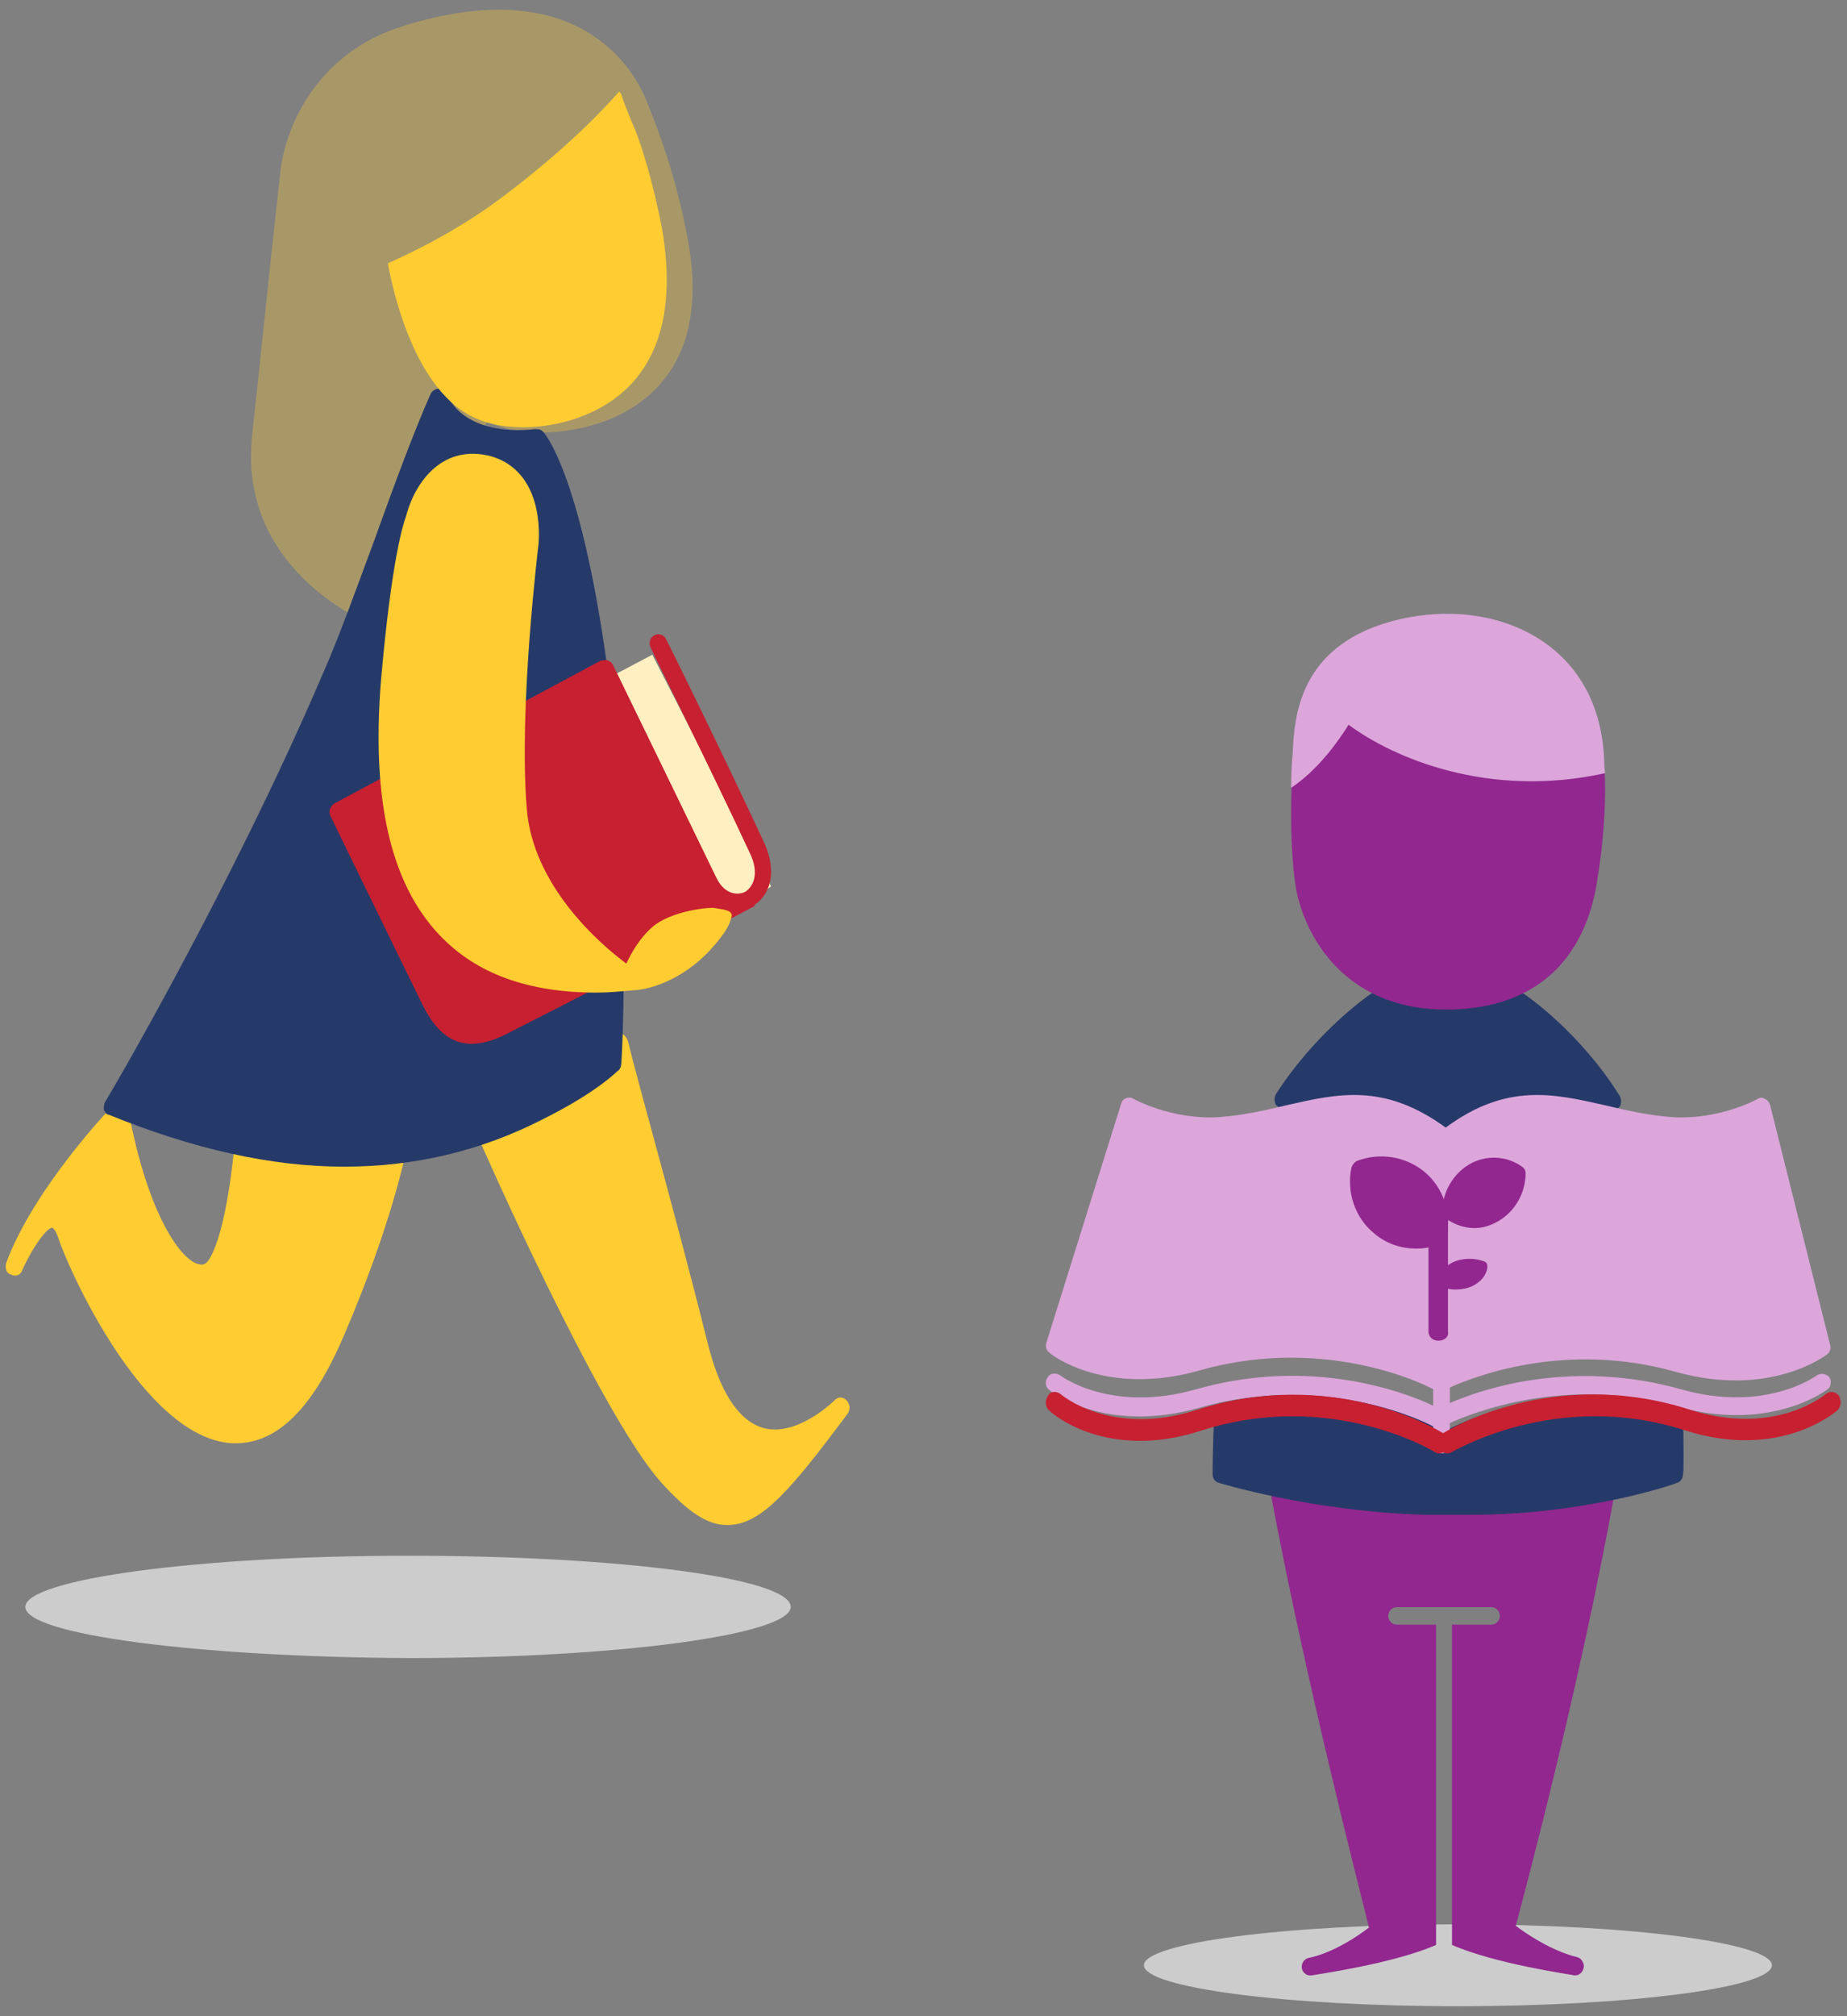
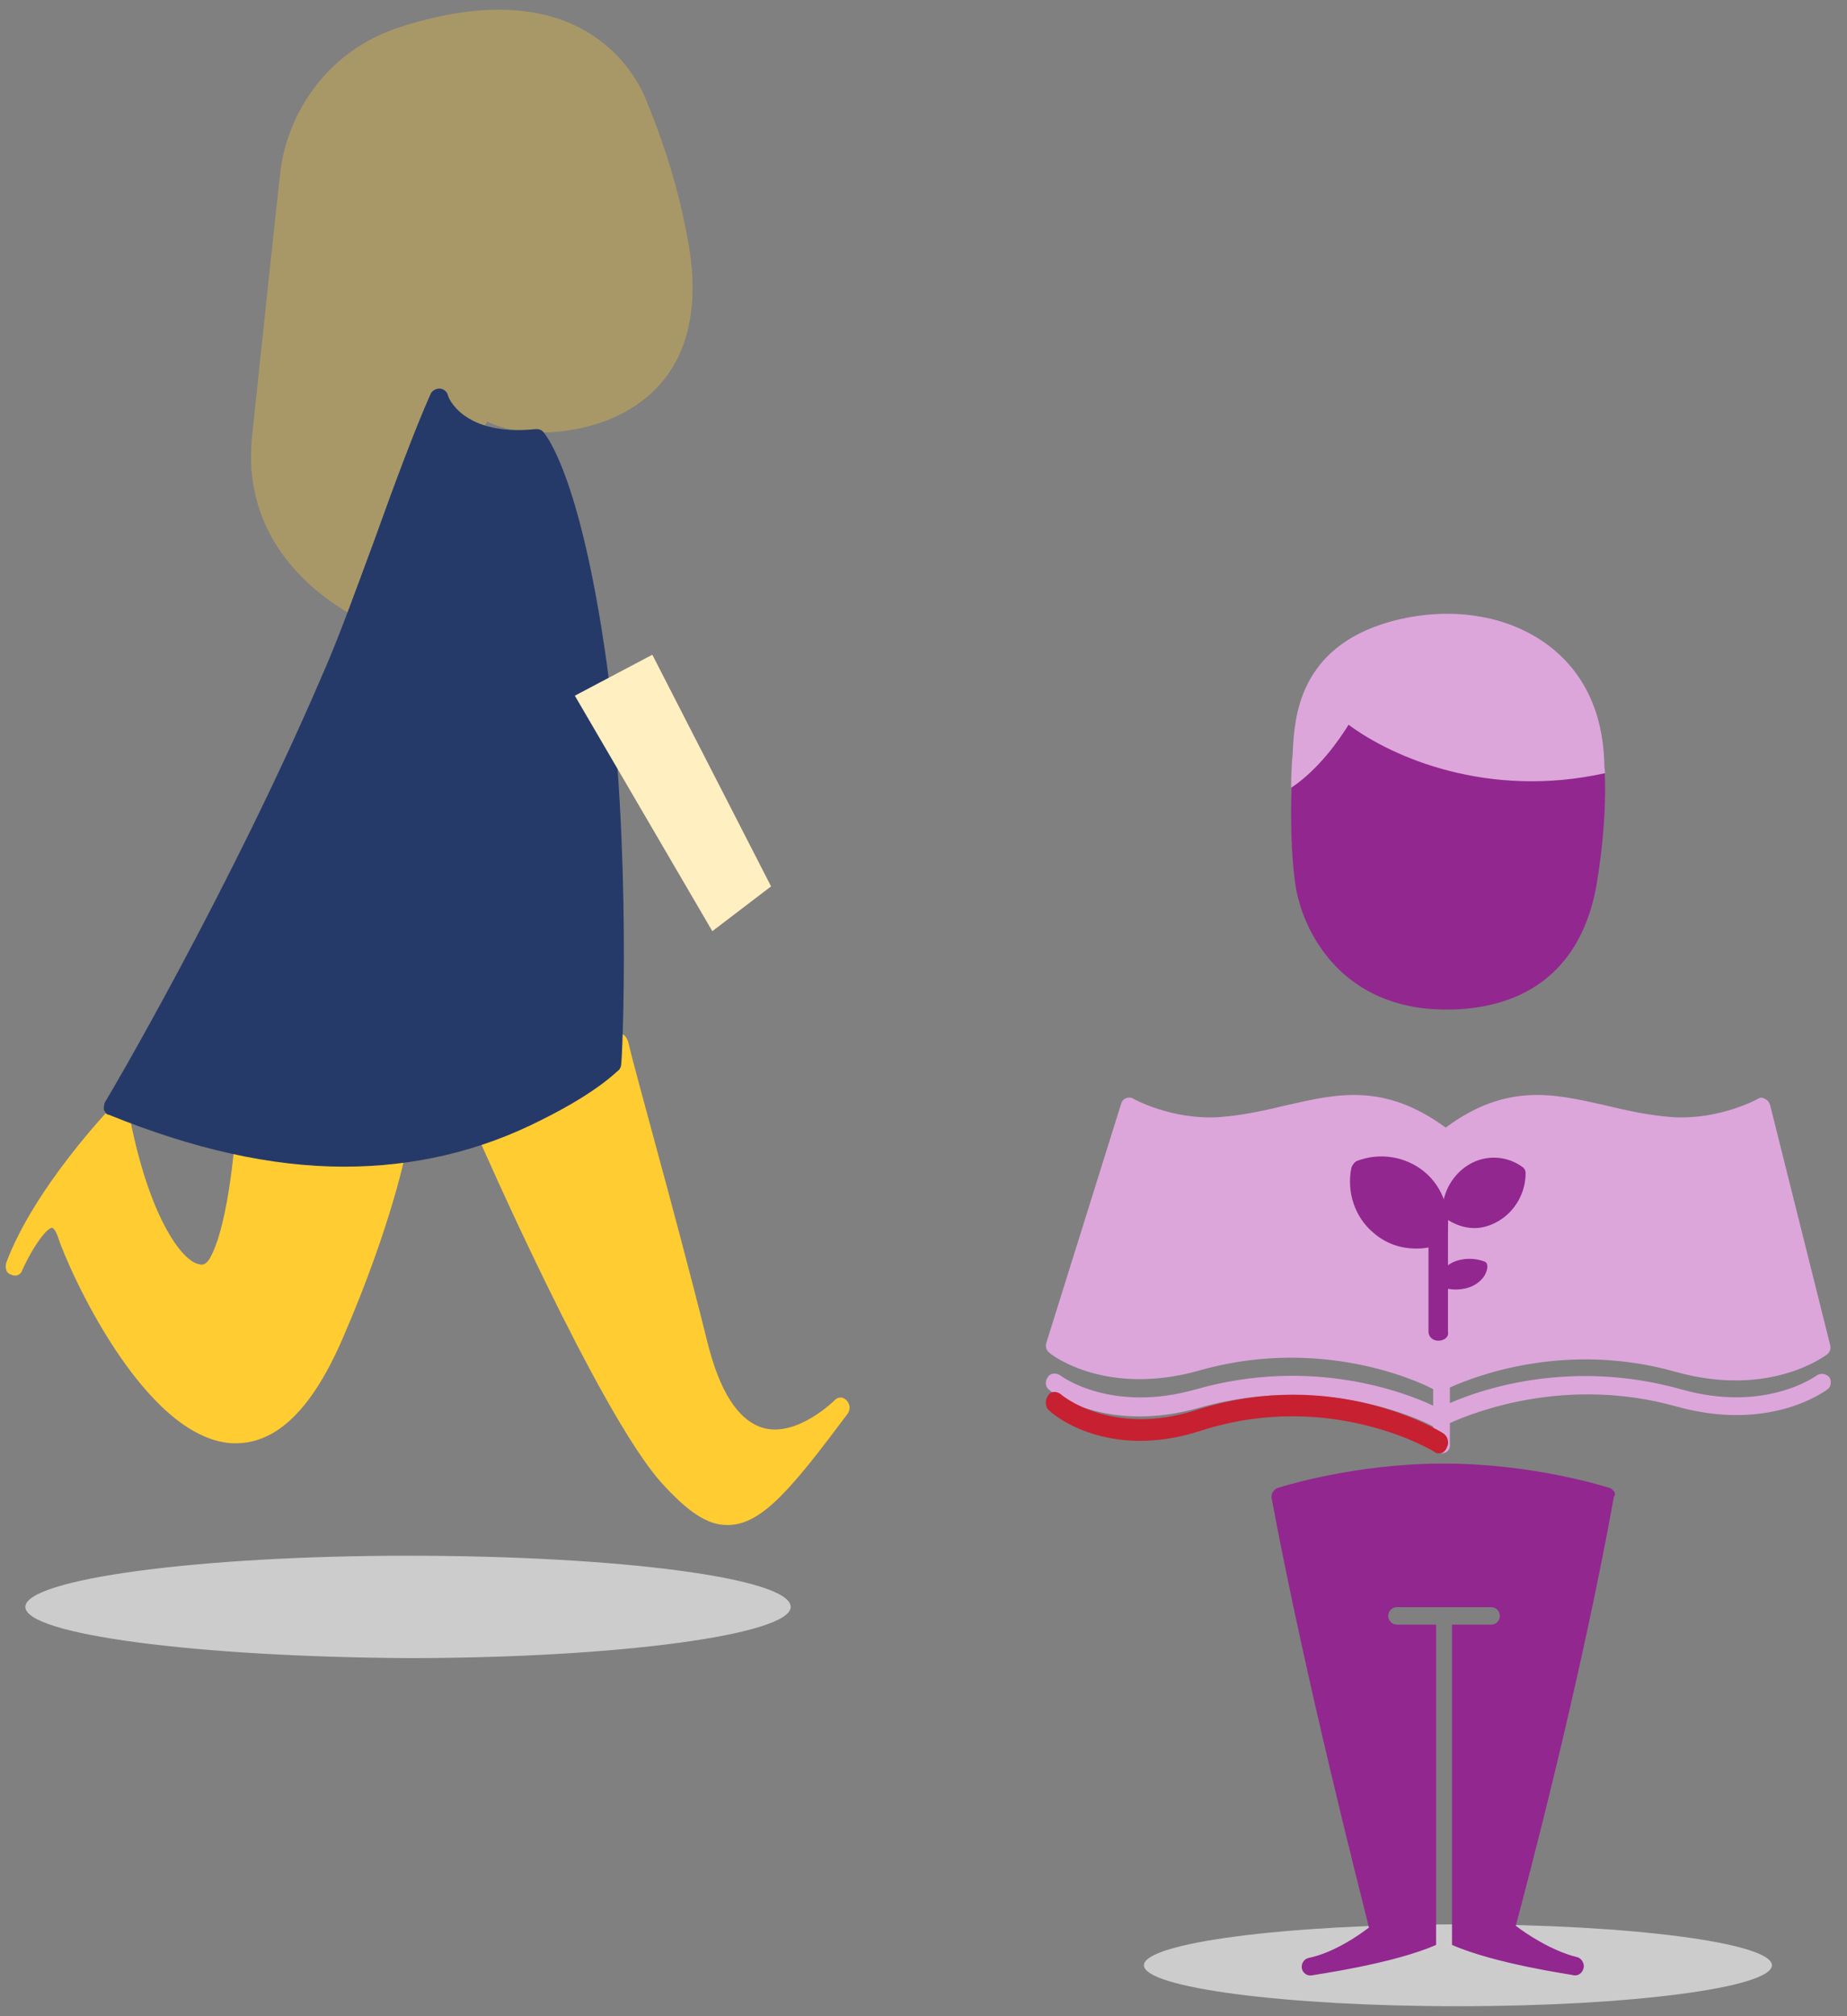
<svg xmlns="http://www.w3.org/2000/svg" width="176px" height="192px" viewBox="0 0 176 192" version="1.1">
  <rect x="0" y="0" width="176" height="192" fill="#808080" stroke="none" />
  <title>illustration/indicators</title>
  <g id="1-l-desktop" stroke="none" stroke-width="1" fill="none" fill-rule="evenodd">
    <g id="1.02_l_wide_indicators" transform="translate(-634, -186)" fill-rule="nonzero">
      <g id="Group" transform="translate(628, 184)">
        <g id="Group-2" transform="translate(6.545, 2.925)">
          <g id="llustration" transform="translate(99.11, 57.525)">
            <path d="M9.35,128.7 C9.35,126.58 22.771,124.8 39.27,124.8 C55.769,124.8 69.19,126.58 69.19,128.7 C69.19,130.82 55.769,132.6 39.27,132.6 C22.771,132.6 9.35,130.82 9.35,128.7" id="Path" fill="#CCCCCC" />
            <path d="M53.735,83.246 C53.415,83.163 46.54,80.925 37.907,80.925 C29.274,80.925 22.4,83.163 22.08,83.246 C21.68,83.412 21.44,83.826 21.52,84.24 C24.798,101.729 29.914,121.539 30.793,125.103 C29.834,125.849 27.436,127.507 25.038,128.004 C24.638,128.087 24.318,128.502 24.398,128.999 C24.478,129.414 24.878,129.745 25.357,129.662 C25.677,129.579 33.031,128.585 37.188,126.761 L37.188,96.259 L33.431,96.259 C32.951,96.259 32.631,95.845 32.631,95.43 C32.631,94.933 33.031,94.601 33.431,94.601 L42.464,94.601 C42.943,94.601 43.263,95.016 43.263,95.43 C43.263,95.927 42.863,96.259 42.464,96.259 L38.707,96.259 L38.707,126.761 C42.863,128.585 50.058,129.579 50.377,129.662 L50.457,129.662 C50.857,129.662 51.177,129.331 51.257,128.916 C51.337,128.502 51.017,128.004 50.617,127.922 C48.219,127.341 45.741,125.684 44.782,124.938 C45.741,121.374 50.937,101.812 54.134,84.075 C54.374,83.826 54.134,83.412 53.735,83.246" id="Path" fill="#92278F" />
-             <path d="M60.716,76.08 C60.716,75.668 60.478,75.586 60.082,75.503 C48.917,72.703 40.047,76.739 38.068,77.81 C36.088,76.739 27.615,72.62 16.687,75.174 C16.291,75.256 16.053,75.586 16.053,75.998 C15.895,79.457 15.895,81.846 15.895,81.928 C15.895,82.34 16.133,82.67 16.449,82.752 C16.529,82.752 25.16,85.471 36.088,85.8 L40.523,85.8 C51.451,85.8 59.845,82.917 60.161,82.752 C60.478,82.67 60.716,82.34 60.716,81.928 C60.795,81.846 60.795,79.457 60.716,76.08 M22.864,47.167 L23.497,47.002 C28.328,45.849 32.208,44.943 37.513,49.062 C37.672,49.144 37.83,49.226 37.989,49.226 L38.226,49.226 C38.384,49.226 38.543,49.144 38.701,49.062 C44.086,44.943 47.887,45.849 52.718,47.002 L53.826,47.249 C54.143,47.332 54.46,47.167 54.697,46.92 C54.856,46.673 54.856,46.261 54.697,45.931 C50.896,39.836 45.828,36.376 45.591,36.211 C45.353,36.047 45.036,36.047 44.799,36.129 C44.72,36.129 39.018,38.93 31.653,36.129 C31.416,36.047 31.178,36.047 30.941,36.211 C30.703,36.376 25.714,39.836 21.913,45.767 C21.755,46.096 21.755,46.426 21.913,46.755 C22.23,47.085 22.547,47.249 22.864,47.167" id="Shape" fill="#263A69" />
            <path d="M74.661,72.69 C74.343,72.36 73.867,72.277 73.469,72.525 C73.469,72.525 68.622,76.155 60.515,73.845 C50.184,70.957 41.681,73.762 38.502,75.165 L38.502,73.68 C40.886,72.607 49.548,69.225 60.039,72.195 C68.939,74.67 74.185,70.71 74.423,70.545 C74.741,70.297 74.82,69.967 74.741,69.637 L69.019,46.784 C68.939,46.537 68.78,46.289 68.542,46.207 C68.304,46.042 68.065,46.042 67.827,46.207 C67.827,46.207 64.251,48.187 59.8,47.939 C57.416,47.774 55.27,47.279 53.204,46.784 C48.436,45.712 43.906,44.639 38.104,48.929 C32.223,44.639 27.773,45.712 23.005,46.784 C20.938,47.279 18.793,47.774 16.408,47.939 C11.958,48.187 8.382,46.207 8.382,46.207 C8.143,46.042 7.905,46.042 7.667,46.124 C7.428,46.207 7.269,46.372 7.19,46.619 L0.037,69.472 C-0.042,69.802 0.037,70.132 0.355,70.38 C0.594,70.627 5.839,74.587 14.74,72.03 C27.058,68.565 36.833,73.762 36.912,73.845 L36.912,75.412 C34.29,74.175 25.389,70.71 14.342,73.845 C6.236,76.155 1.468,72.607 1.388,72.525 C0.991,72.277 0.435,72.277 0.196,72.69 C-0.122,73.102 -0.042,73.68 0.355,73.927 C0.594,74.175 5.839,78.135 14.74,75.577 C27.058,72.112 36.833,77.31 36.912,77.392 L36.912,79.125 C36.912,79.537 37.23,79.95 37.707,79.95 C38.184,79.95 38.581,79.62 38.502,79.042 L38.502,77.062 C40.727,76.072 49.548,72.525 60.118,75.495 C69.019,77.97 74.264,74.01 74.502,73.845 C74.82,73.597 74.9,73.102 74.661,72.69 L74.661,72.69 Z" id="Path" fill="#DCA6DB" />
            <path d="M37.394,69.225 C36.837,69.225 36.465,68.802 36.465,68.38 L36.465,57.395 C36.465,56.888 36.93,56.55 37.394,56.55 C37.951,56.55 38.323,56.972 38.323,57.395 L38.323,68.38 C38.416,68.887 37.951,69.225 37.394,69.225" id="Path" fill="#92278F" />
            <path d="M35.304,60.45 C33.817,60.45 32.407,59.979 31.233,58.958 C29.432,57.466 28.649,55.032 29.119,52.755 C29.197,52.52 29.354,52.284 29.589,52.127 C31.781,51.263 34.286,51.656 36.087,53.148 C37.888,54.64 38.671,57.074 38.201,59.351 C38.123,59.586 37.966,59.822 37.731,59.979 C36.949,60.293 36.166,60.45 35.304,60.45" id="Path" fill="#92278F" />
            <path d="M40.843,58.5 C39.898,58.5 38.954,58.167 38.089,57.584 C37.931,57.501 37.774,57.251 37.774,57.001 C37.774,55.086 38.797,53.338 40.37,52.422 C41.944,51.506 43.911,51.59 45.406,52.672 C45.564,52.755 45.721,53.005 45.721,53.255 C45.721,55.17 44.698,56.918 43.124,57.834 C42.416,58.25 41.629,58.5 40.843,58.5 M52.724,13.374 C52.566,8.628 50.048,7.629 46.822,5.048 C42.888,1.968 38.639,2.717 33.053,4.299 C24.477,6.797 24.241,9.044 24.083,12.208 C24.083,12.625 23.454,15.122 23.454,15.455 C23.454,15.788 23.139,21.2 23.768,25.696 C24.398,30.192 28.175,37.685 38.089,37.685 L38.797,37.685 C46.586,37.436 51.386,33.106 52.566,25.28 C53.432,19.785 53.353,15.955 53.196,14.207 C53.117,13.54 52.724,13.54 52.724,13.374" id="Shape" fill="#92278F" />
            <path d="M28.851,10.567 C33.057,13.695 42.184,17.645 53.295,15.176 C53.216,14.6 53.216,14.188 53.216,14.106 C53.057,9.415 51.311,5.63 47.978,3.078 C44.009,0.034 38.295,-0.789 32.74,0.774 C24.089,3.243 23.692,9.909 23.534,13.119 C23.534,13.53 23.454,13.859 23.454,14.188 C23.454,14.271 23.375,15.258 23.375,16.575 C26.073,14.764 27.978,11.966 28.851,10.567" id="Path" fill="#DCA6DB" />
            <path d="M37.503,79.95 C37.344,79.95 37.264,79.95 37.104,79.856 C37.024,79.761 27.198,73.822 14.816,77.781 C5.869,80.704 0.597,76.179 0.357,75.896 C-0.042,75.613 -0.122,74.953 0.197,74.482 C0.437,74.01 0.996,74.01 1.395,74.293 C1.475,74.387 6.268,78.441 14.417,75.802 C27.438,71.653 37.503,77.781 37.903,78.064 C38.302,78.347 38.462,78.913 38.222,79.384 C38.063,79.761 37.823,79.95 37.503,79.95" id="Path" fill="#C72031" />
-             <path d="M38.232,79.95 C37.912,79.95 37.673,79.761 37.513,79.382 C37.273,78.908 37.433,78.339 37.833,78.055 C38.232,77.771 48.307,71.612 61.339,75.781 C69.575,78.434 74.372,74.265 74.372,74.265 C74.772,73.981 75.251,74.076 75.571,74.455 C75.811,74.928 75.811,75.497 75.411,75.876 C75.172,76.065 69.894,80.613 60.94,77.771 C48.626,73.792 38.712,79.855 38.632,79.855 C38.472,79.95 38.312,79.95 38.232,79.95" id="Path" fill="#C72031" />
            <path d="M41.939,62.739 C41.746,63.26 41.264,63.707 40.686,64.005 C39.723,64.452 38.567,64.452 37.603,64.079 C37.507,64.005 37.41,63.93 37.41,63.856 C37.314,63.036 37.892,62.217 38.759,61.77 C39.723,61.323 40.879,61.323 41.842,61.696 C41.939,61.77 42.035,61.845 42.035,61.919 C42.131,62.217 42.035,62.515 41.939,62.739" id="Path" fill="#92278F" />
          </g>
          <g id="llustration">
            <path d="M64.898,21.386 C63.815,15.685 62.13,11.319 61.047,8.65 C59.843,5.618 54.427,-3.721 37.697,1.616 C29.995,4.041 26.625,10.712 26.143,15.685 C25.782,18.839 24.819,27.935 23.495,40.428 C22.051,53.163 34.087,58.136 34.207,58.257 L34.688,58.5 L45.882,39.215 C49.372,40.913 54.186,40.307 57.316,39.094 C64.056,36.425 66.703,30.24 64.898,21.386" id="Path" fill="#FFCC32" opacity="0.322" />
            <path d="M80.131,132.438 C79.782,132.067 79.316,132.067 78.967,132.438 C78.967,132.438 75.359,136.021 72.099,135.033 C69.771,134.291 68.025,131.573 66.861,126.877 C65.231,120.329 63.368,113.409 61.855,107.849 C60.691,103.524 59.76,100.188 59.294,98.21 C59.178,97.963 59.061,97.716 58.828,97.593 C58.596,97.469 58.363,97.469 58.13,97.593 L45.092,105.624 C44.743,105.871 44.51,106.366 44.743,106.736 C45.209,107.849 56.5,133.55 62.437,140.222 C64.998,143.064 66.861,144.3 68.723,144.3 L68.956,144.3 C72.099,144.176 74.893,140.84 80.248,133.673 C80.481,133.303 80.481,132.809 80.131,132.438 M22.393,105.748 C22.16,105.871 21.927,106.119 21.927,106.489 C21.927,106.613 21.345,115.51 19.482,118.846 C19.133,119.464 18.784,119.587 18.435,119.464 C16.805,119.216 13.545,114.892 11.683,104.759 C11.566,104.389 11.45,104.142 11.101,104.018 C10.752,103.894 10.519,104.018 10.286,104.265 C9.937,104.636 2.719,112.173 0.042,119.34 C-0.074,119.834 0.042,120.329 0.508,120.452 C0.973,120.699 1.439,120.452 1.555,120.081 C2.603,117.734 4,115.88 4.466,116.004 C4.466,116.004 4.698,116.127 4.931,116.745 C5.862,119.711 13.08,136.021 21.578,136.515 L21.927,136.515 C25.885,136.515 29.261,133.179 32.171,126.383 C36.827,115.633 38.224,108.466 38.224,108.219 C38.341,107.849 38.224,107.601 37.991,107.354 C37.758,107.231 31.24,101.67 22.393,105.748" id="Shape" fill="#FFCC32" />
            <path d="M57.24,62.022 C54.683,43.919 51.312,40.299 51.196,40.178 C50.963,39.937 50.731,39.937 50.498,39.937 C43.64,40.661 42.129,36.92 42.129,36.678 C42.013,36.316 41.664,36.075 41.316,36.075 C40.967,36.075 40.618,36.316 40.502,36.558 C38.991,39.937 37.015,45.247 35.155,50.436 C33.411,55.143 31.668,59.97 30.273,63.108 C21.439,83.745 9.582,103.899 9.466,104.02 C9.35,104.261 9.35,104.503 9.35,104.744 C9.466,104.986 9.582,105.227 9.815,105.227 C17.835,108.485 25.275,110.175 32.249,110.175 C38.875,110.175 45.151,108.727 51.08,105.71 C56.659,102.934 58.286,101.003 58.403,101.003 C58.519,100.882 58.635,100.641 58.635,100.52 C58.751,100.4 59.681,79.521 57.24,62.022" id="Path" fill="#263A69" />
            <path d="M1.87,152.1 C1.87,149.475 18.216,147.225 38.335,147.225 C58.454,147.225 74.8,149.35 74.8,152.1 C74.8,154.725 58.454,156.975 38.335,156.975 C18.102,156.85 1.87,154.725 1.87,152.1" id="Path" fill="#CCCCCC" />
            <polygon id="Path" fill="#FFEFC1" points="72.93 83.484 67.332 87.75 54.23 65.325 61.615 61.425" />
-             <path d="M61.835,59.572 C61.358,59.813 61.238,60.295 61.477,60.777 C61.477,60.897 67.32,72.581 70.897,80.29 C71.851,82.218 71.255,83.543 70.42,84.025 C69.585,84.386 68.393,84.145 67.678,82.579 C64.935,76.918 57.9,62.463 57.9,62.463 C57.78,62.222 57.661,62.102 57.423,61.981 C57.184,61.861 56.946,61.981 56.707,61.981 L31.309,75.593 C30.951,75.834 30.713,76.315 30.951,76.797 C30.951,76.797 38.106,91.493 39.417,94.143 C40.252,95.95 41.325,97.636 42.994,98.238 C44.306,98.72 45.975,98.479 48.003,97.395 C52.057,95.347 71.016,85.59 71.136,85.47 C71.255,85.47 71.374,85.35 71.374,85.229 C72.805,84.265 73.52,82.218 72.328,79.447 C68.751,71.738 63.027,60.054 62.908,59.933 C62.789,59.572 62.192,59.331 61.835,59.572" id="Path" fill="#C72031" />
-             <path d="M67.609,85.549 C67.157,85.429 63.429,85.789 61.622,87.351 C60.38,88.433 59.589,89.875 59.137,90.836 C56.539,88.913 50.214,83.386 49.649,76.055 C48.858,66.322 50.778,50.94 50.778,50.82 C51.004,47.455 49.988,43.61 46.26,42.529 C41.742,41.327 39.031,44.812 38.127,48.297 C37.902,48.897 36.772,52.262 35.755,63.918 C34.852,75.214 36.659,83.145 41.29,88.072 C44.792,91.797 49.762,93.6 56.313,93.6 C57.443,93.6 58.685,93.48 60.041,93.36 C60.267,93.36 64.898,92.999 68.512,87.832 C69.077,86.991 69.19,86.27 69.19,86.27 C69.19,85.669 68.06,85.669 67.609,85.549 M62.526,20.778 C61.735,16.692 60.605,12.847 59.815,11.045 C59.024,9.242 58.685,8.161 58.685,8.161 C58.685,8.04 58.572,7.92 58.459,7.8 C56.652,9.843 53.263,13.328 47.729,17.534 C43.21,21.018 38.579,23.182 36.433,24.143 L36.433,24.263 C36.546,24.744 38.24,35.078 43.888,38.443 C45.469,39.404 47.39,39.765 49.31,39.765 C51.456,39.765 53.602,39.284 55.297,38.563 C61.622,35.919 64.107,29.791 62.526,20.778" id="Shape" fill="#FFCC32" />
          </g>
        </g>
      </g>
    </g>
  </g>
</svg>